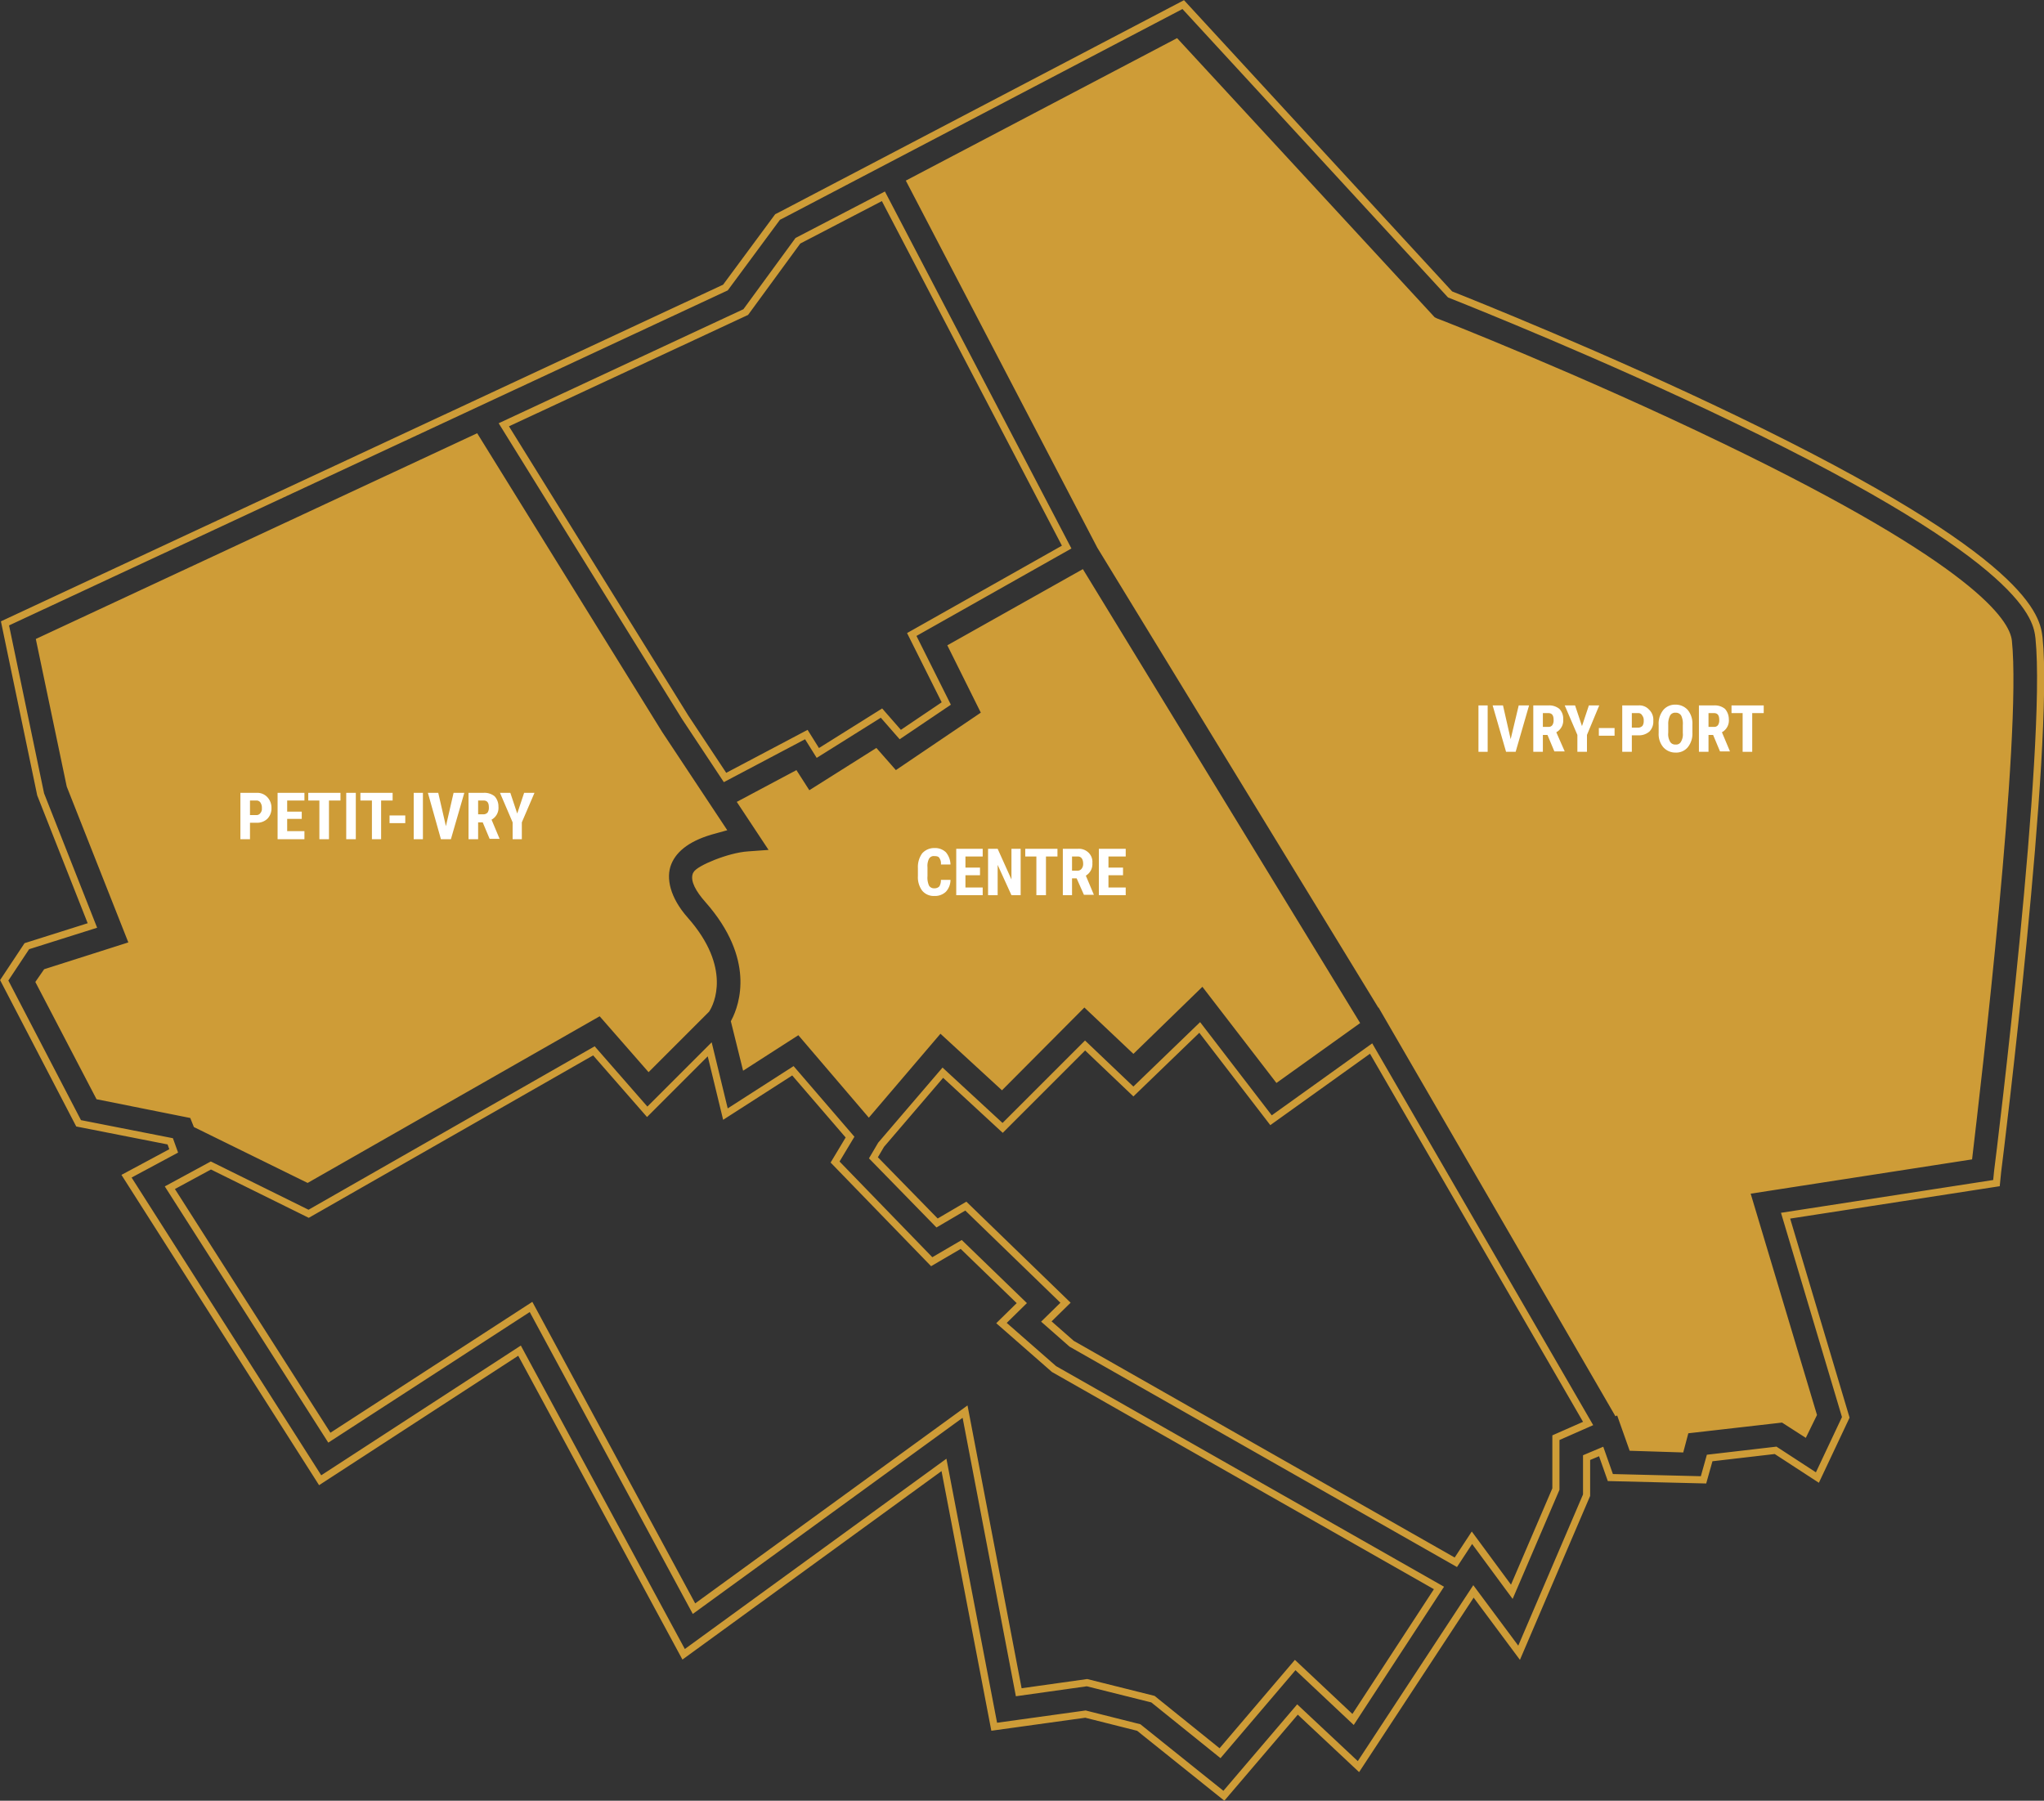
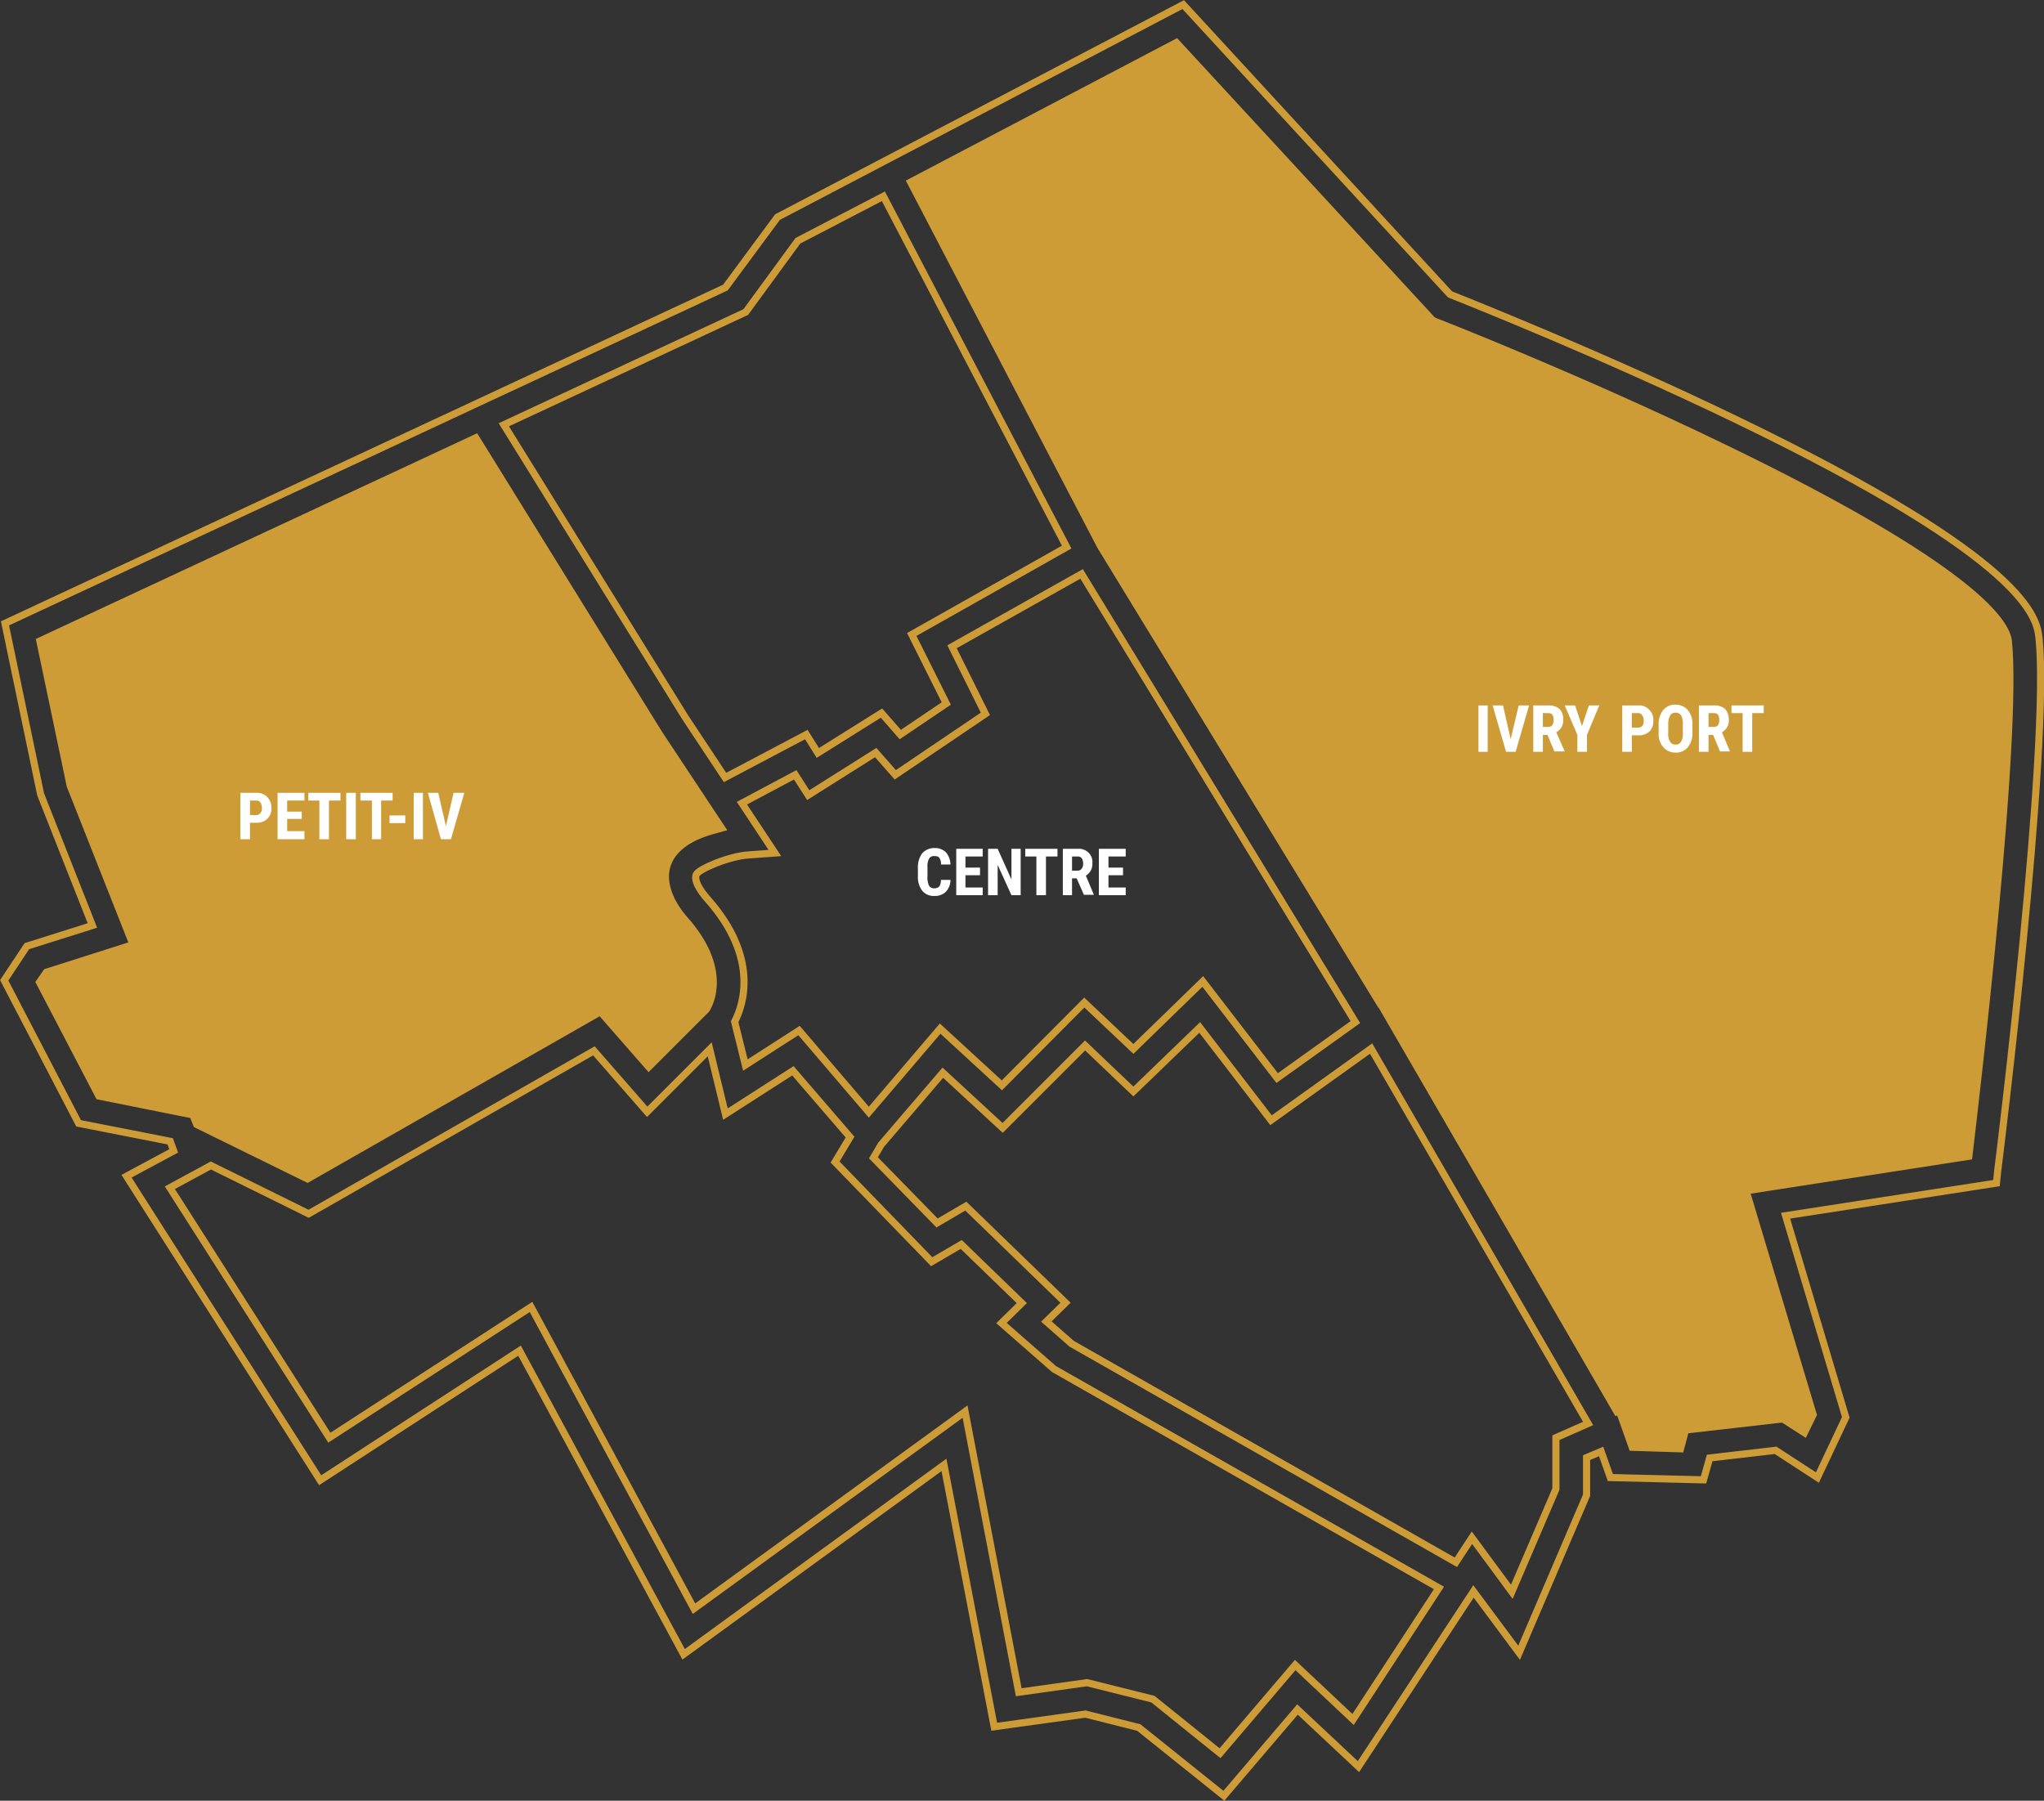
<svg xmlns="http://www.w3.org/2000/svg" viewBox="0 0 533.1 469.7">
  <rect x="0" y="0" width="533.1" height="469.7" fill="#333333" stroke="none" />
  <defs>
    <style>.a{fill:none;stroke:#ce9c37;stroke-miterlimit:10;stroke-width:1.86px;}.b{fill:#ce9c37;}.c{fill:#fff;}</style>
  </defs>
  <path class="a" d="M514.8,181.8c-.6-4.9-2.1-19.9-79.3-57.1-34.2-16.5-68.5-30.2-74.3-32.5L291.6,16.6l-105,55-.8.4L172.2,90.4-15.7,178l9.3,44.6L7.1,256.8-10,262.2l-5.9,8.9L3.5,308.4l23.9,4.7.9,2.5L16,322.2l50.5,79.3,52-33.8,42.8,79.2,67.9-49.4,13.1,68.3,23.8-3.3L280,466l22.2,17.8,19.2-22.5,15.9,14.9,30-45.7,11.9,16,17.6-41.1v-9.8l3.8-1.6,2.4,6.8,24.3.6,1.6-5.7,17.2-2,10.9,7.1,7.4-15.7-15.7-52.6,55-8.5.3-3C504.6,316.5,517.7,210.2,514.8,181.8Zm-337.3-85,13.6-18.6,22.3-11.6,47.8,91.5-40.4,22.8,9,18-12,8.1-4.9-5.6-16.6,10.4-3-4.8-21.2,11.2-10.4-15.7-47.3-76.3Zm-9.8,153.3c-2.5-2.8-3.7-5.2-3.1-6.6s8.6-4.8,13.6-5.1l6.9-.5-8.6-13,13.9-7.4,3.4,5.3,17.6-11.1,5.1,5.8L240,201.6l-8.7-17.5,33.8-19L336.5,282l-20.4,14.6-19.4-25.2L278.6,289l-12.8-12.1-21.5,21.6-16.1-14.8-18.6,21.8-18.2-21.3-14,9-2.8-11.3C176.9,277.5,181,265.2,167.7,250.1ZM8.8,301.3-6.7,271.6l1.8-2.6,22.6-7.2L1.3,220.3l-7.9-37.7,113.7-53,47.8,77.2,16.3,24.6-1.8.5c-6.5,1.7-10.6,4.6-12.2,8.6s-.3,9.5,4.5,14.9c11.2,12.7,6.5,21.8,5.5,23.3l-15,15-12.6-14.4L63.2,322.9,34.3,308.7l-1-2.5ZM335.9,463.9l-15.1-14.2-19.6,23-17.5-14.1-17.2-4.3-17.8,2.5-14-73.2L164,435l-42.5-78.7L68.9,390.4,27.3,325.2,38,319.4,63.5,332l74.4-42.5,13.9,15.9,16.3-16.3,4.1,16.9,17.6-11.3L204.7,312l-3.9,6.5,25.2,26,7.7-4.5,15.8,15.3-5.3,5.2,13.7,12,100.4,57.1Zm52.9-73.5v13.4l-11.5,26.8-10.4-14.1-4.2,6.4-100.2-57-6.6-5.8,5-4.9-26-25.2-7.5,4.4-16.6-17,2-3.4,16.1-18.8,15.6,14.4L266,288.1l12.6,12,17.3-16.7,18.6,24.2,26.1-18.7,56.6,97.8ZM496.5,317l-58.1,9,17.5,58.4-2.3,4.7-5.6-3.6-25.4,2.9-1.3,4.9-12.6-.4-3.4-9.6-.6.3L343.1,277.3H343L270,157.8,220.5,62.9l69.3-36.4,66.8,72.4.8.4c.4.1,37.6,14.7,74.6,32.6,66.1,31.9,74.3,46.1,74.8,50.7C509.4,207.5,498.6,299.2,496.5,317Z" transform="translate(17 -15.4)" />
  <path class="b" d="M496.5,317l-58.1,9,17.5,58.4-2.3,4.7-5.6-3.6-25.4,2.9-1.3,4.9-12.6-.4-3.4-9.6-.6.3L343.1,277.3H343L270,157.8,220.5,62.9l69.3-36.4,66.8,72.4.8.4c.4.1,37.6,14.7,74.6,32.6,66.1,31.9,74.3,46.1,74.8,50.7C509.4,207.5,498.6,299.2,496.5,317Z" transform="translate(17 -15.4)" />
-   <path class="b" d="M336.5,282l-20.4,14.6-19.4-25.2L278.6,289l-12.8-12.1-21.5,21.6-16.1-14.8-18.6,21.8-18.2-21.3-14,9-2.8-11.3c2.3-4.4,6.4-16.7-6.9-31.8-2.5-2.8-3.7-5.2-3.1-6.6s8.6-4.8,13.6-5.1l6.9-.5-8.6-13,13.9-7.4,3.4,5.3,17.6-11.1,5.1,5.8L240,201.6l-8.7-17.5,33.8-19Z" transform="translate(17 -15.4)" />
  <path class="b" d="M157.2,240.5c-1.8,4.5-.3,9.5,4.5,14.9,11.2,12.7,6.5,21.8,5.5,23.3l-15,15-12.6-14.4L63.2,322.9,34.3,308.7l-1-2.5L8.8,301.3-6.7,271.6l1.8-2.6,22.6-7.2L1.3,220.3l-7.9-37.7,113.7-53,47.8,77.2,16.3,24.6-1.8.5C162.9,233.6,158.8,236.5,157.2,240.5Z" transform="translate(17 -15.4)" />
  <path class="c" d="M230.9,244.9a4.6,4.6,0,0,1-1.2,3.1,4.1,4.1,0,0,1-3,1.1,3.9,3.9,0,0,1-3.2-1.4,5.9,5.9,0,0,1-1.1-3.8v-2.1a6.1,6.1,0,0,1,1.1-3.8,4.2,4.2,0,0,1,3.2-1.4,4.1,4.1,0,0,1,3,1.1,5.2,5.2,0,0,1,1.2,3.2h-2.5a2.5,2.5,0,0,0-.4-1.7c-.2-.4-.7-.5-1.3-.5a1.4,1.4,0,0,0-1.4.7,4.1,4.1,0,0,0-.4,2.2v2.3a5.1,5.1,0,0,0,.4,2.5,1.5,1.5,0,0,0,1.4.7,1.7,1.7,0,0,0,1.3-.5,3.2,3.2,0,0,0,.4-1.7Z" transform="translate(17 -15.4)" />
  <path class="c" d="M238.6,243.7h-3.8v3.2h4.5v2h-6.9V236.8h6.9v2h-4.5v2.9h3.8Z" transform="translate(17 -15.4)" />
  <path class="c" d="M249.2,248.9h-2.4l-3.6-7.9v7.9h-2.5V236.8h2.5l3.6,8v-8h2.4Z" transform="translate(17 -15.4)" />
  <path class="c" d="M258.8,238.8h-3v10.1h-2.5V238.8h-2.9v-2h8.4Z" transform="translate(17 -15.4)" />
  <path class="c" d="M263.8,244.5h-1.2v4.4h-2.4V236.8h3.9a3.6,3.6,0,0,1,2.8,1,3.3,3.3,0,0,1,1,2.7,3.5,3.5,0,0,1-1.7,3.3l2.1,5h-2.6Zm-1.2-2H264a1.3,1.3,0,0,0,1.1-.5,2,2,0,0,0,.4-1.3c0-1.2-.5-1.9-1.4-1.9h-1.5Z" transform="translate(17 -15.4)" />
  <path class="c" d="M275.9,243.7h-3.8v3.2h4.5v2h-7V236.8h7v2h-4.5v2.9h3.8Z" transform="translate(17 -15.4)" />
  <path class="c" d="M371,211.5h-2.4V199.4H371Z" transform="translate(17 -15.4)" />
  <path class="c" d="M377,208.2l2.1-8.8h2.7l-3.5,12.1h-2.5l-3.5-12.1H375Z" transform="translate(17 -15.4)" />
  <path class="c" d="M386.6,207.1h-1.2v4.4h-2.5V199.4h3.9a4.2,4.2,0,0,1,2.9.9,3.6,3.6,0,0,1,1,2.7,3.5,3.5,0,0,1-1.8,3.4l2.2,5h-2.7Zm-1.2-2.1h1.4a1.2,1.2,0,0,0,1.1-.5,2.3,2.3,0,0,0,.3-1.3c0-1.2-.4-1.8-1.4-1.8h-1.4Z" transform="translate(17 -15.4)" />
  <path class="c" d="M395.6,204.8l1.8-5.4h2.7l-3.2,7.7v4.4h-2.5v-4.4l-3.3-7.7h2.7Z" transform="translate(17 -15.4)" />
-   <path class="c" d="M404.1,207.3H400v-2h4.1Z" transform="translate(17 -15.4)" />
  <path class="c" d="M408.6,207.2v4.3h-2.5V199.4h4.2a3.4,3.4,0,0,1,2.8,1.1,3.6,3.6,0,0,1,1.1,2.9,3.7,3.7,0,0,1-1,2.8,4.2,4.2,0,0,1-3,1Zm0-2h1.7a1.6,1.6,0,0,0,1.1-.5,2.3,2.3,0,0,0,.3-1.3,2,2,0,0,0-.4-1.4,1.1,1.1,0,0,0-1-.6h-1.7Z" transform="translate(17 -15.4)" />
  <path class="c" d="M424.4,206.5a5.6,5.6,0,0,1-1.2,3.8,3.9,3.9,0,0,1-3.2,1.4,4.2,4.2,0,0,1-3.2-1.4,5.3,5.3,0,0,1-1.2-3.7v-2.1a5.7,5.7,0,0,1,1.2-3.9,4,4,0,0,1,3.2-1.4,4.2,4.2,0,0,1,3.2,1.4,5.6,5.6,0,0,1,1.2,3.8Zm-2.5-2a4.9,4.9,0,0,0-.4-2.4,1.6,1.6,0,0,0-1.5-.8,1.5,1.5,0,0,0-1.4.7,4.8,4.8,0,0,0-.5,2.4v2.1a3.9,3.9,0,0,0,.5,2.4,1.5,1.5,0,0,0,1.4.7,1.4,1.4,0,0,0,1.4-.7,3.7,3.7,0,0,0,.5-2.3Z" transform="translate(17 -15.4)" />
  <path class="c" d="M429.8,207.1h-1.2v4.4h-2.5V199.4H430a4.2,4.2,0,0,1,2.9.9,4.1,4.1,0,0,1,1,2.7,3.5,3.5,0,0,1-1.8,3.4l2.1,5h-2.6Zm-1.2-2.1H430a1.2,1.2,0,0,0,1.1-.5,2.3,2.3,0,0,0,.3-1.3c0-1.2-.4-1.8-1.4-1.8h-1.4Z" transform="translate(17 -15.4)" />
  <path class="c" d="M443,201.4h-3v10.1h-2.5V201.4h-2.9v-2H443Z" transform="translate(17 -15.4)" />
  <path class="c" d="M48.2,230v4.3H45.7V222.2h4.2a3.6,3.6,0,0,1,2.8,1.1,4,4,0,0,1,1.1,2.9,3.8,3.8,0,0,1-1.1,2.8,3.9,3.9,0,0,1-2.9,1Zm0-2h1.7a1.2,1.2,0,0,0,1-.5,1.7,1.7,0,0,0,.4-1.3,2.4,2.4,0,0,0-.4-1.5,1.2,1.2,0,0,0-1-.5H48.2Z" transform="translate(17 -15.4)" />
  <path class="c" d="M61.7,229H57.9v3.2h4.5v2.1h-7V222.2h7v2H57.9v2.9h3.8Z" transform="translate(17 -15.4)" />
  <path class="c" d="M71.8,224.2h-3v10.1H66.3V224.2H63.4v-2h8.4Z" transform="translate(17 -15.4)" />
  <path class="c" d="M75.8,234.3H73.3V222.2h2.5Z" transform="translate(17 -15.4)" />
  <path class="c" d="M85.4,224.2h-3v10.1H80V224.2H77v-2h8.4Z" transform="translate(17 -15.4)" />
  <path class="c" d="M88.7,230.1H84.6v-2h4.1Z" transform="translate(17 -15.4)" />
  <path class="c" d="M93.3,234.3H90.9V222.2h2.4Z" transform="translate(17 -15.4)" />
  <path class="c" d="M99.3,230.9l2-8.7h2.8l-3.5,12.1H98l-3.4-12.1h2.7Z" transform="translate(17 -15.4)" />
-   <path class="c" d="M108.9,229.9h-1.2v4.4h-2.5V222.2h3.9a4.2,4.2,0,0,1,2.9.9,3.9,3.9,0,0,1,1,2.7,3.5,3.5,0,0,1-1.8,3.4l2.1,5h-2.6Zm-1.2-2.1h1.4a1.4,1.4,0,0,0,1.1-.5,2.3,2.3,0,0,0,.3-1.3c0-1.2-.4-1.8-1.4-1.8h-1.4Z" transform="translate(17 -15.4)" />
-   <path class="c" d="M117.9,227.6l1.8-5.4h2.7l-3.3,7.7v4.4h-2.4v-4.4l-3.3-7.7h2.7Z" transform="translate(17 -15.4)" />
</svg>